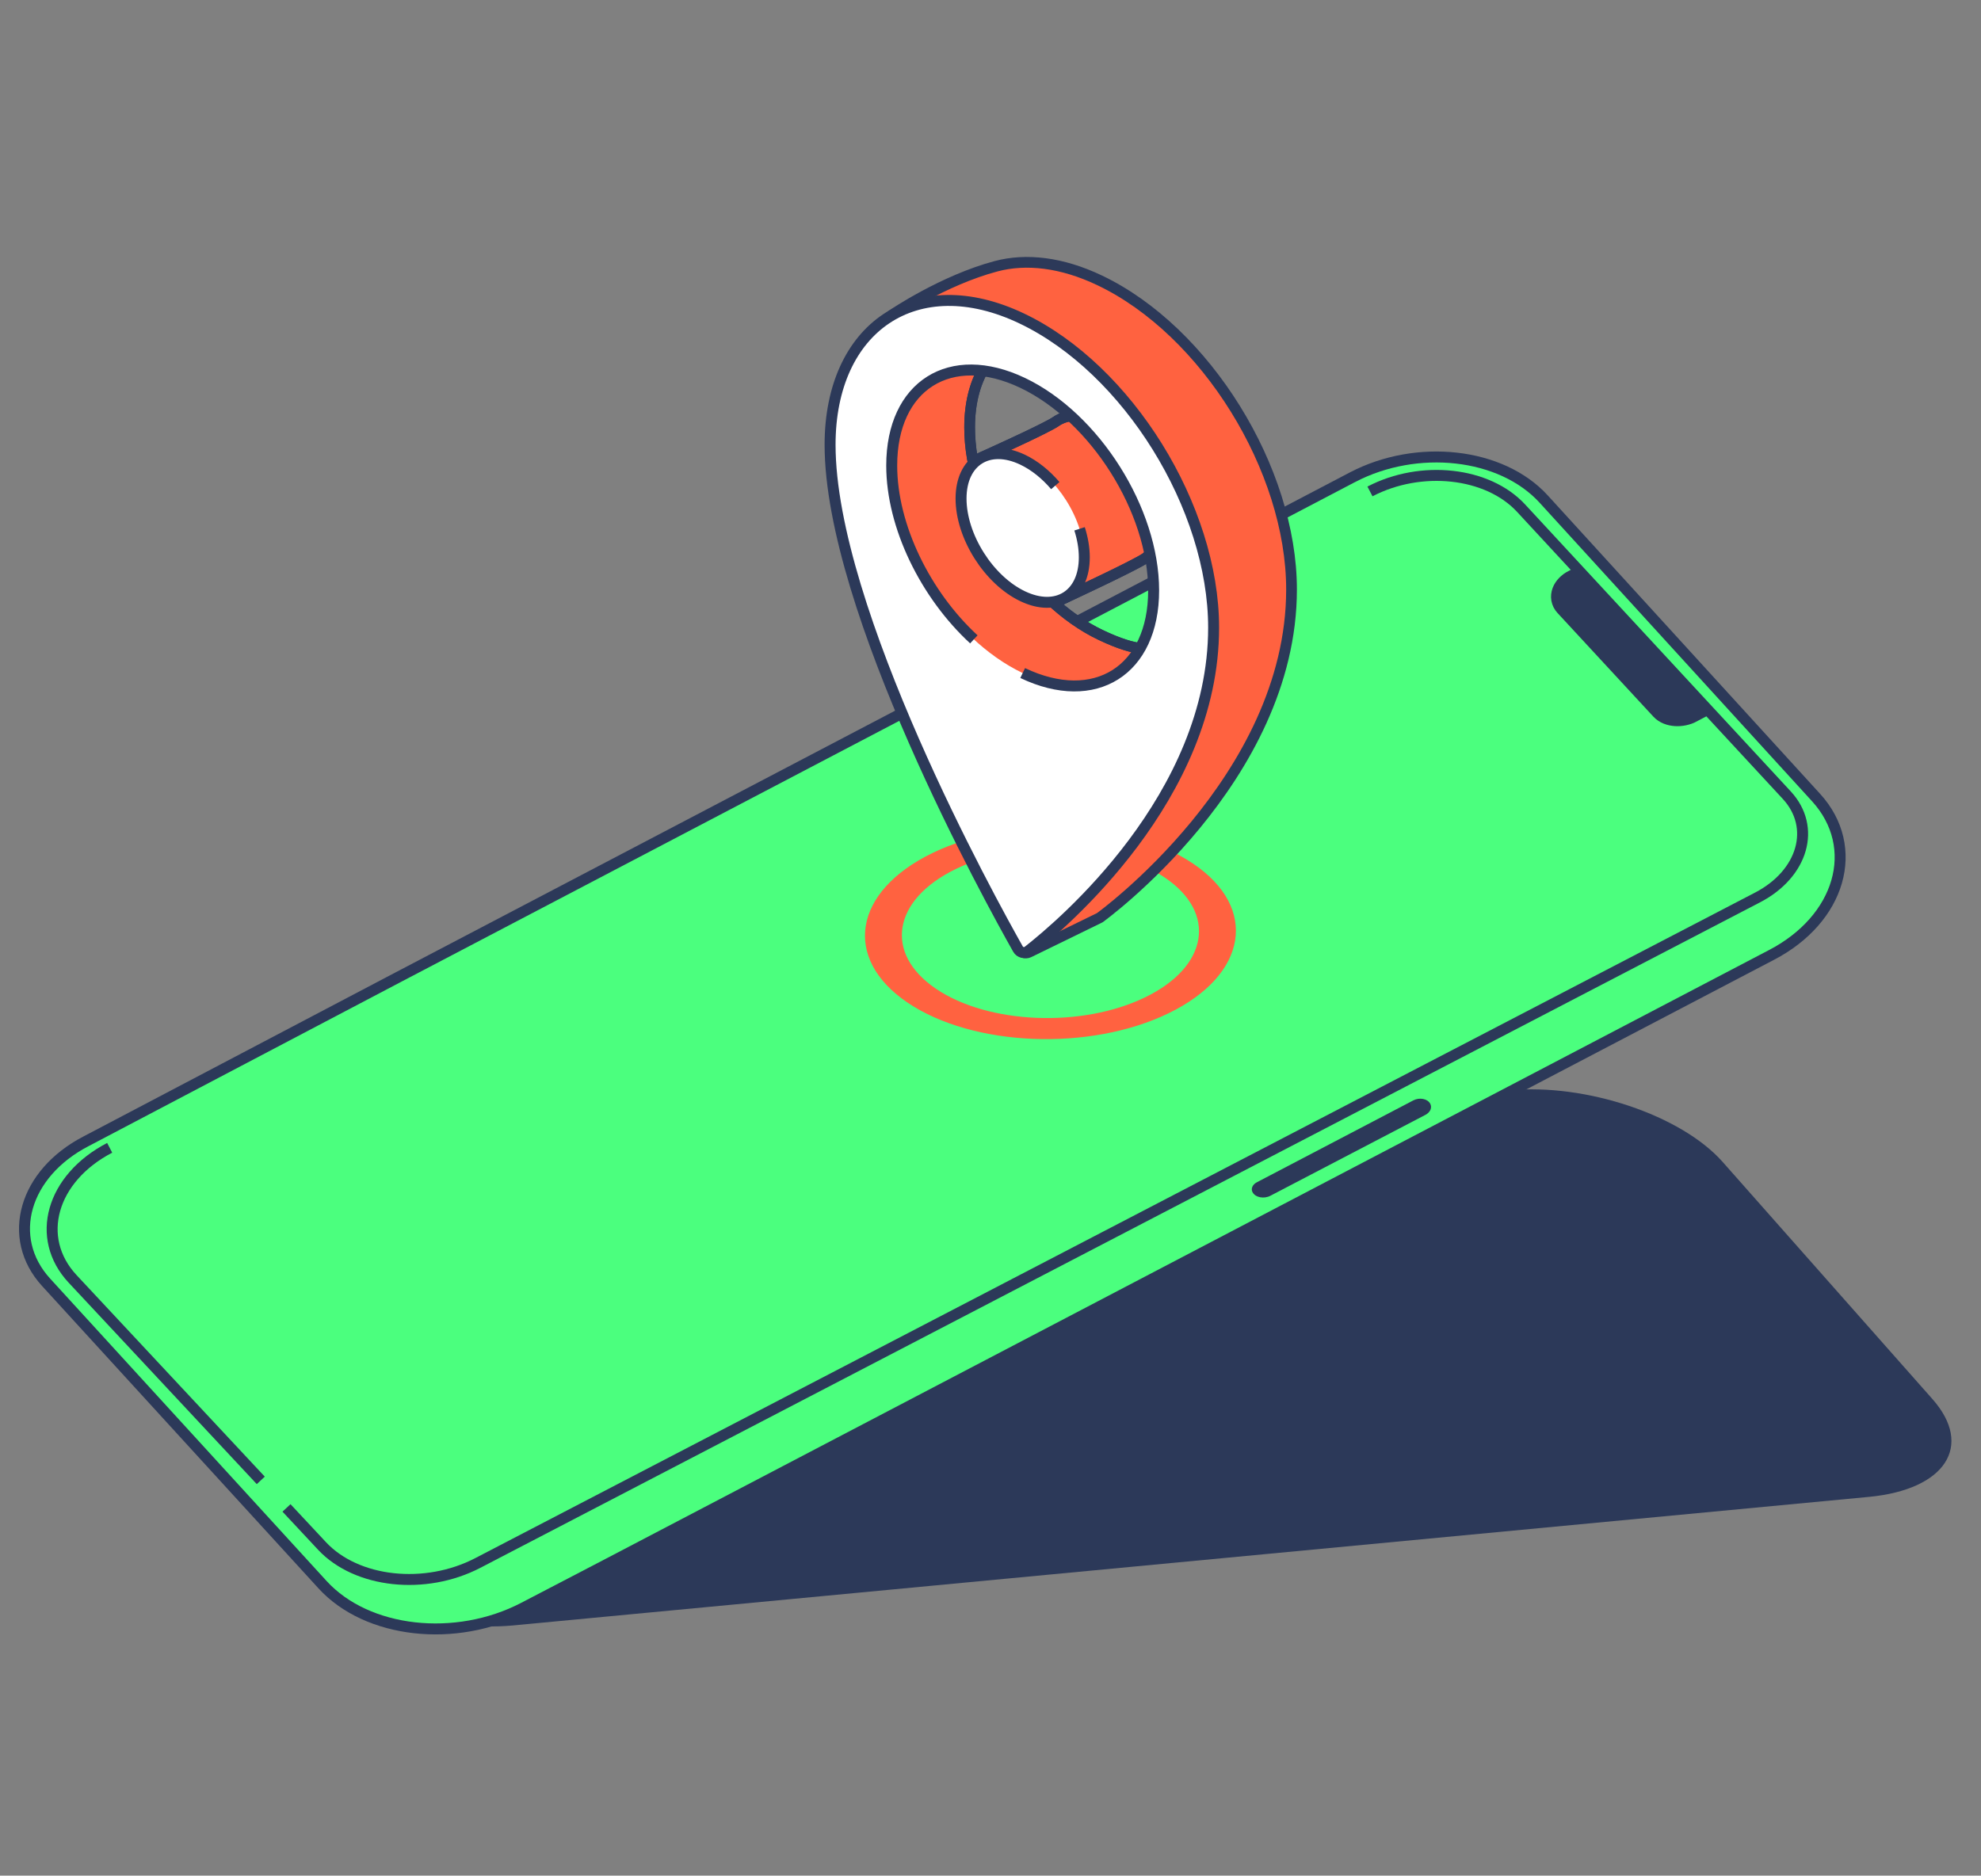
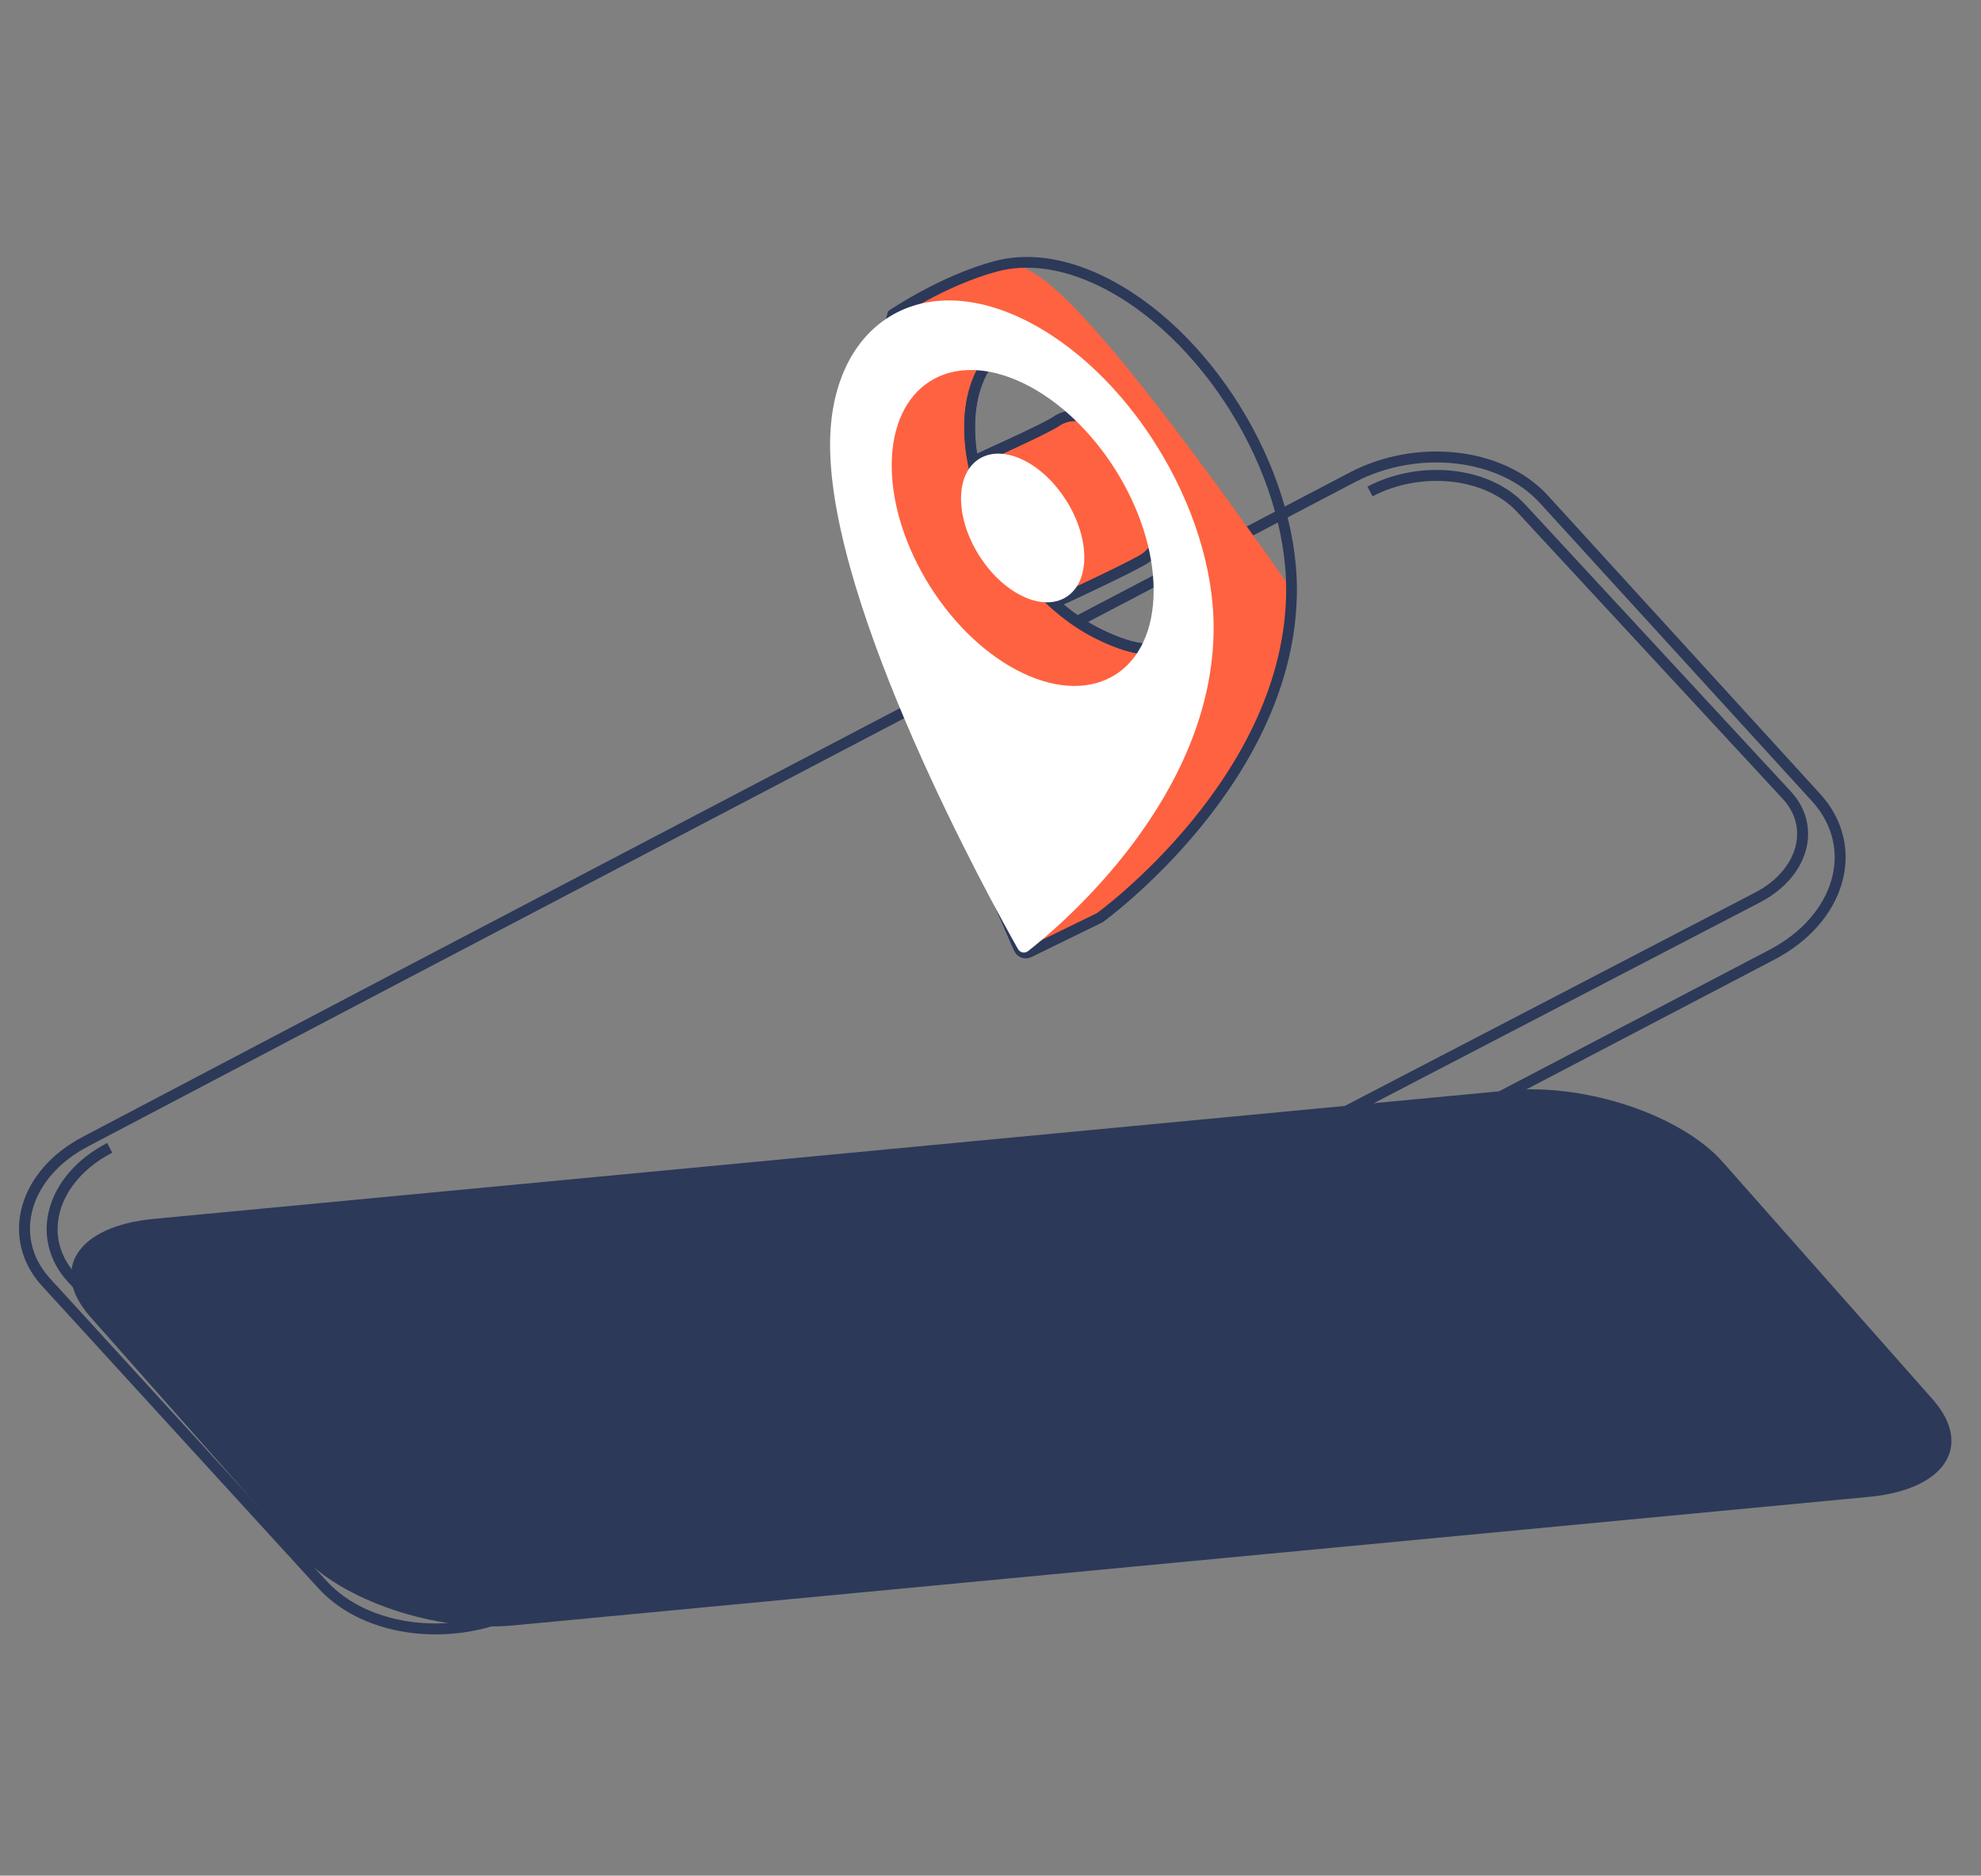
<svg xmlns="http://www.w3.org/2000/svg" width="151" height="143" viewBox="0 0 151 143" fill="none">
  <rect x="0" y="0" width="151" height="143" fill="#808080" stroke="none" />
  <path d="M115.04 83.129C120.869 82.576 128.152 85.02 131.307 88.586L147.298 106.665C150.453 110.231 148.285 113.57 142.457 114.123L39.134 123.922C33.305 124.475 26.022 122.032 22.867 118.465L6.876 100.387C3.721 96.82 5.889 93.481 11.717 92.928L115.04 83.129Z" fill="#2C3959" />
-   <path d="M3.511 97.305L24.932 120.78C28.137 124.292 34.599 125.018 39.565 122.425L135.414 72.374C140.386 69.778 141.845 64.694 138.627 61.184L117.31 37.935C114.263 34.612 108.133 33.935 103.434 36.402L6.355 87.381C1.959 89.69 0.669 94.19 3.511 97.305Z" fill="#4BFF7E" />
  <path d="M46.369 119.211L46.368 119.212L39.913 122.575C34.751 125.263 27.989 124.542 24.583 120.815L3.512 97.76C1.968 96.07 1.539 93.983 2.107 92.011C2.672 90.05 4.21 88.238 6.531 87.026C6.531 87.026 6.531 87.026 6.532 87.026L30.319 74.519L30.319 74.519L103.102 36.379L103.103 36.379C108.002 33.821 114.431 34.504 117.667 38.05L138.431 60.808C140.155 62.698 140.63 65.027 139.993 67.229C139.359 69.419 137.637 71.447 135.034 72.803L46.369 119.211ZM46.369 119.211L135.033 72.803L46.369 119.211Z" stroke="#2C3959" stroke-width="0.835" />
-   <path d="M107.732 83.893L95.798 90.14C95.467 90.313 95.331 90.634 95.475 90.899C95.692 91.297 96.339 91.424 96.835 91.165L108.654 84.996C109.025 84.803 109.179 84.442 109.017 84.144C108.813 83.767 108.2 83.647 107.732 83.893Z" fill="#2C3959" />
-   <path d="M128.837 53.998C128.145 54.366 127.251 54.306 126.853 53.873L119.544 45.969C119.146 45.535 119.385 44.896 120.077 44.529L128.837 53.998Z" stroke="#2C3959" stroke-width="2.25" />
  <path d="M104.425 37.467C108.327 35.434 113.4 35.994 115.94 38.738L136.198 60.626C138.456 63.066 137.443 66.615 133.972 68.421L36.421 119.162C32.4 121.253 27.178 120.683 24.547 117.866L21.838 114.965M8.36 87.51C3.909 89.828 2.622 94.385 5.536 97.505L19.878 112.865" stroke="#2C3959" stroke-width="0.835" />
-   <ellipse cx="10.03" cy="10.009" rx="10.03" ry="10.009" transform="matrix(0.809 0.548 -0.98 0.476 81.763 60.886)" stroke="#FF6240" stroke-width="2.213" />
  <path d="M88.59 39.588C88.59 40.973 88.101 41.999 87.304 42.552C86.448 43.146 80.753 45.783 80.753 45.783L74.756 34.901C74.756 34.901 79.683 32.695 80.48 32.142C81.336 31.548 82.548 31.501 83.892 32.142C86.487 33.38 88.59 36.713 88.59 39.588Z" fill="#FF6240" />
-   <path fill-rule="evenodd" clip-rule="evenodd" d="M98.446 44.944C98.446 35.779 91.902 25.228 83.828 21.378C80.924 19.992 78.218 19.694 75.943 20.294C71.894 21.364 68.045 23.982 68.045 23.982C63.502 40.006 68.17 50.636 75.149 66.525C76.035 68.544 76.959 70.648 77.906 72.858L83.828 69.967C83.828 69.967 98.446 59.428 98.446 44.944ZM90.225 42.552C90.225 48.66 89.405 51.037 83.892 48.407C78.379 45.778 73.909 38.694 73.909 32.586C73.909 30.666 74.35 29.072 75.127 27.869C80.75 26.841 90.225 32.114 90.225 42.552Z" fill="#FF6240" />
+   <path fill-rule="evenodd" clip-rule="evenodd" d="M98.446 44.944C80.924 19.992 78.218 19.694 75.943 20.294C71.894 21.364 68.045 23.982 68.045 23.982C63.502 40.006 68.17 50.636 75.149 66.525C76.035 68.544 76.959 70.648 77.906 72.858L83.828 69.967C83.828 69.967 98.446 59.428 98.446 44.944ZM90.225 42.552C90.225 48.66 89.405 51.037 83.892 48.407C78.379 45.778 73.909 38.694 73.909 32.586C73.909 30.666 74.35 29.072 75.127 27.869C80.75 26.841 90.225 32.114 90.225 42.552Z" fill="#FF6240" />
  <path d="M88.59 39.588C88.59 40.973 88.101 41.999 87.304 42.552C86.448 43.146 80.753 45.783 80.753 45.783L74.756 34.901C74.756 34.901 79.683 32.695 80.48 32.142C81.336 31.548 82.548 31.501 83.892 32.142C86.487 33.38 88.59 36.713 88.59 39.588Z" stroke="#2C3959" stroke-width="0.818" />
  <path fill-rule="evenodd" clip-rule="evenodd" d="M98.446 44.944C98.446 35.779 91.902 25.228 83.828 21.378C80.924 19.992 78.218 19.694 75.943 20.294C71.894 21.364 68.045 23.982 68.045 23.982C63.502 40.006 68.17 50.636 75.149 66.525C75.963 68.38 76.809 70.306 77.676 72.321C77.802 72.613 78.146 72.741 78.432 72.602L83.828 69.967C83.828 69.967 98.446 59.428 98.446 44.944ZM90.225 42.552C90.225 48.66 89.405 51.037 83.892 48.407C78.379 45.778 73.909 38.694 73.909 32.586C73.909 30.666 74.35 29.072 75.127 27.869C80.75 26.841 90.225 32.114 90.225 42.552Z" stroke="#2C3959" stroke-width="0.818" />
  <path d="M88.59 39.588C88.59 40.974 88.101 41.999 87.304 42.552C86.598 43.042 82.599 44.922 81.22 45.565C80.956 45.689 80.643 45.584 80.502 45.328L75.048 35.431C74.891 35.146 75.009 34.788 75.305 34.654C76.612 34.062 79.847 32.581 80.48 32.143C81.336 31.549 82.548 31.502 83.892 32.143C86.487 33.38 88.59 36.714 88.59 39.588Z" stroke="#2C3959" stroke-width="0.818" />
  <path fill-rule="evenodd" clip-rule="evenodd" d="M90.998 46.555C90.998 37.39 85.98 30.142 77.906 26.292C75.002 24.907 74.023 24.044 71.748 24.645C71.537 24.701 67.083 27.951 67.041 28.166C64.357 41.953 68.795 52.059 75.149 66.525C75.902 68.24 76.681 70.015 77.479 71.865C77.659 72.281 78.233 72.321 78.468 71.934L81.681 66.644C81.728 66.566 81.792 66.502 81.868 66.453C82.932 65.763 90.998 60.084 90.998 46.555ZM90.225 42.552C90.225 48.66 89.405 51.037 83.892 48.407C78.379 45.778 73.909 38.694 73.909 32.586C73.909 30.773 74.303 29.251 75 28.074C75.079 27.942 75.21 27.853 75.362 27.83C81.01 26.988 90.225 32.259 90.225 42.552Z" stroke="#2C3959" stroke-width="0.818" />
  <path d="M82.65 42.494C82.65 45.368 80.547 46.696 77.953 45.458C75.358 44.221 73.255 40.887 73.255 38.013C73.255 35.138 75.358 33.811 77.953 35.049C80.547 36.286 82.65 39.62 82.65 42.494Z" fill="white" />
  <path fill-rule="evenodd" clip-rule="evenodd" d="M92.507 47.851C92.507 38.685 85.962 28.134 77.889 24.284C69.816 20.433 63.272 24.977 63.272 33.906C63.272 46.476 75.517 68.681 77.592 72.352C77.754 72.639 78.11 72.711 78.37 72.508C80.895 70.535 92.507 60.76 92.507 47.851ZM87.935 45.015C87.935 51.123 83.466 53.943 77.953 51.313C72.439 48.684 67.97 41.6 67.97 35.492C67.97 29.384 72.439 26.564 77.953 29.193C83.466 31.823 87.935 38.907 87.935 45.015Z" fill="white" />
-   <path d="M77.953 51.313C83.466 53.943 87.935 51.123 87.935 45.015C87.935 38.907 83.466 31.823 77.953 29.193C72.439 26.564 67.97 29.384 67.97 35.492C67.97 40.143 70.561 45.359 74.231 48.744M80.44 37.023C79.719 36.18 78.866 35.484 77.953 35.049C75.358 33.811 73.255 35.138 73.255 38.013C73.255 40.887 75.358 44.221 77.953 45.458C80.547 46.696 82.65 45.368 82.65 42.494C82.65 41.783 82.522 41.045 82.289 40.317M77.889 24.284C85.962 28.134 92.507 38.685 92.507 47.851C92.507 60.76 80.895 70.535 78.37 72.508C78.11 72.711 77.754 72.639 77.592 72.352C75.517 68.681 63.272 46.476 63.272 33.906C63.272 24.977 69.816 20.433 77.889 24.284Z" stroke="#2C3959" stroke-width="0.835" />
</svg>